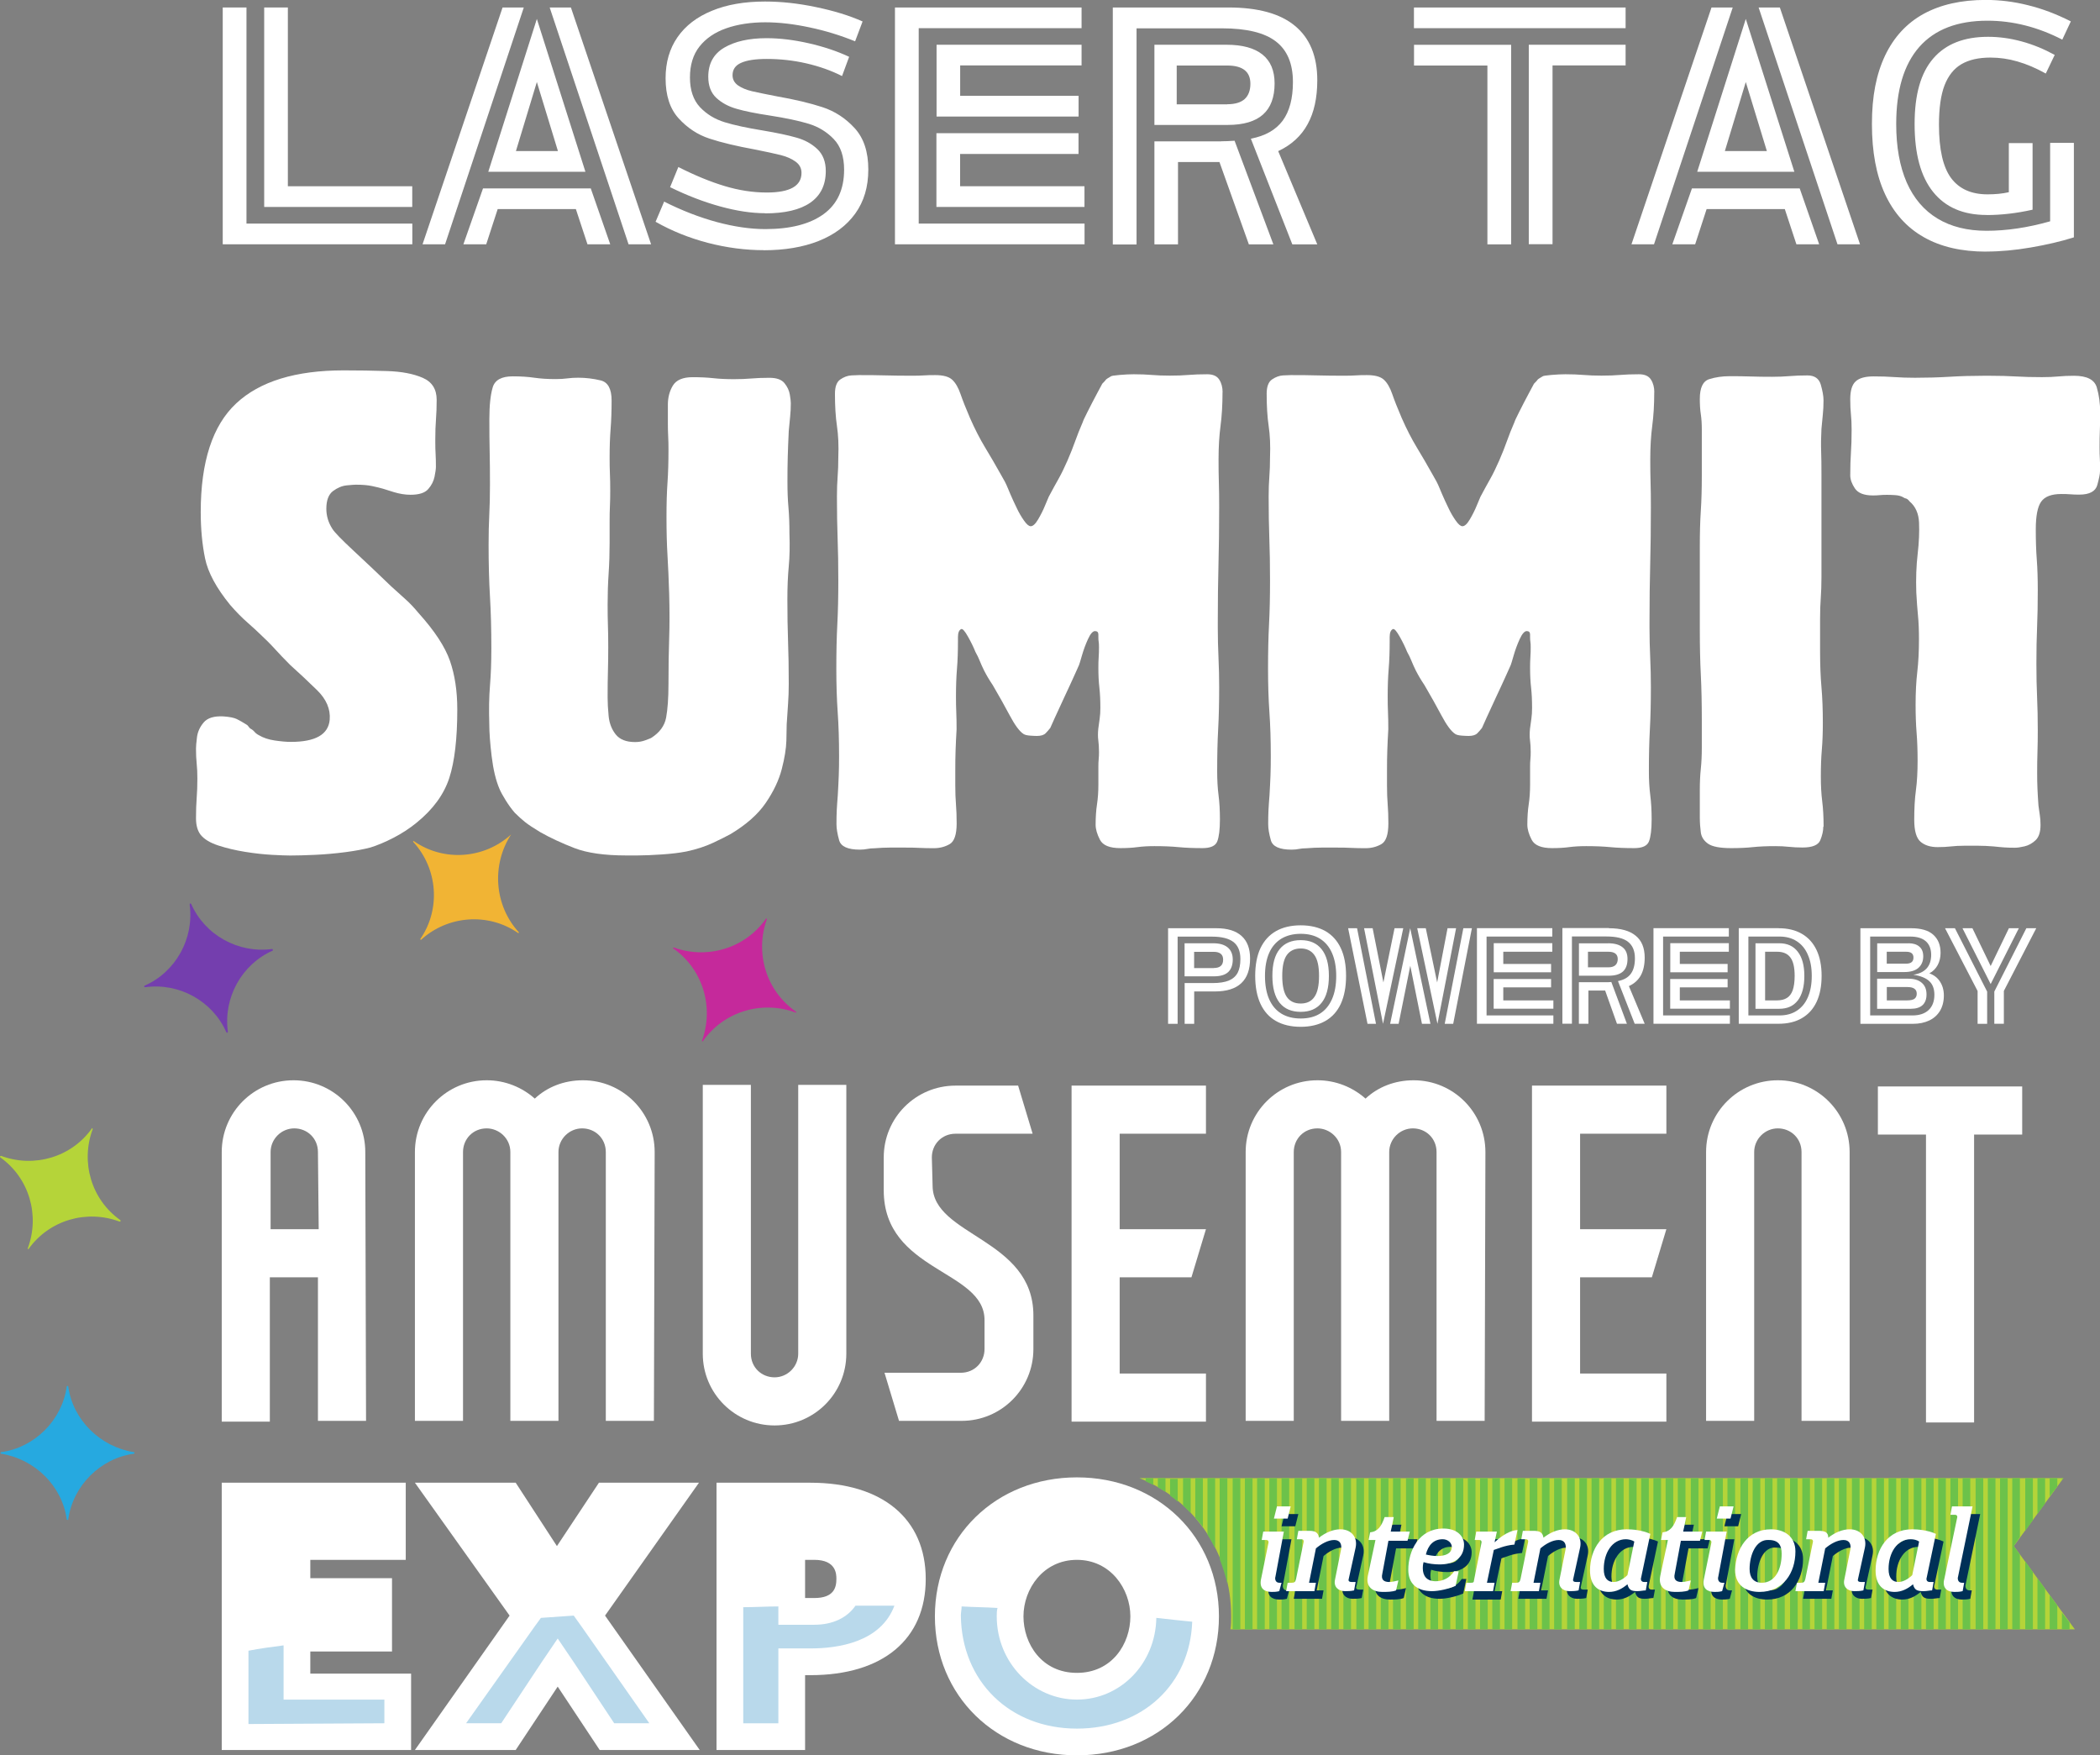
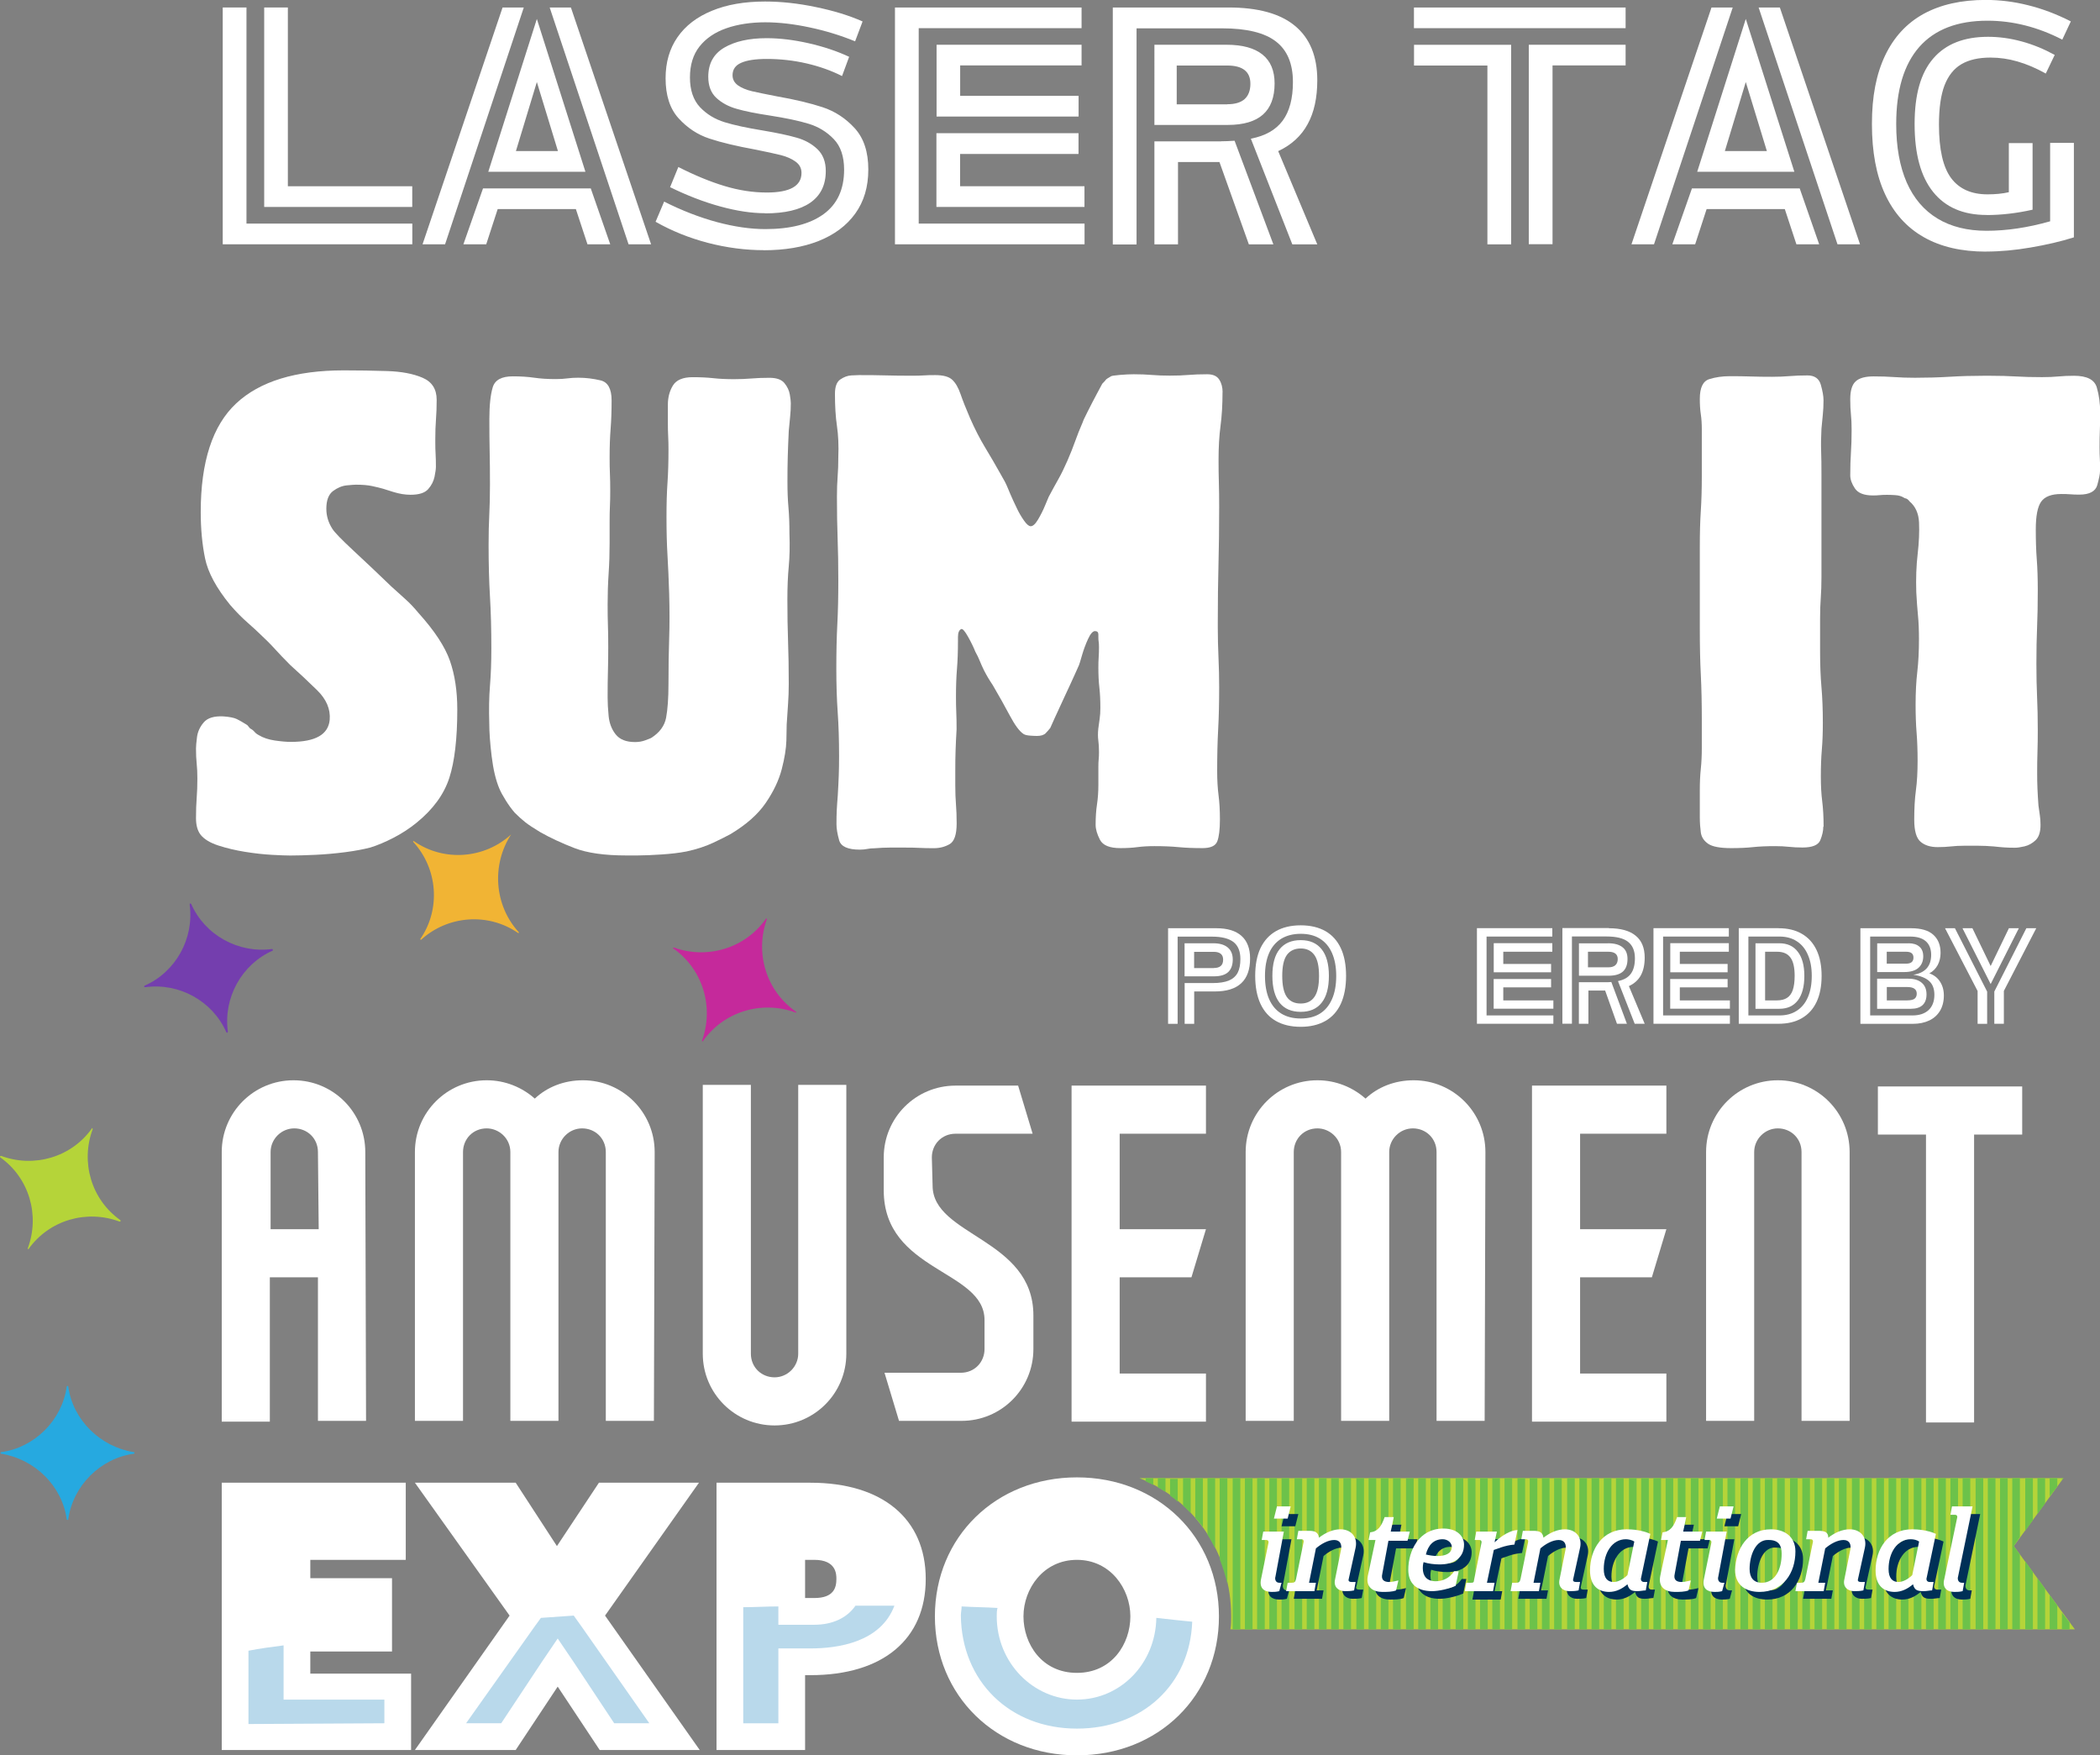
<svg xmlns="http://www.w3.org/2000/svg" id="Layer_2" version="1.1" viewBox="0 0 275.03 229.86">
  <rect x="0" y="0" width="275.03" height="229.86" fill="#808080" stroke="none" />
  <g id="Layer_1-2">
    <g>
      <g>
        <path d="M275.03,61.71c0,.35-.12.95-.35,1.79-.23.84-1.02,1.27-2.36,1.27-.41,0-.79-.01-1.14-.04s-.76-.04-1.23-.04c-1.28,0-2.16.34-2.63,1.01s-.7,1.88-.7,3.63c0,1.46.04,2.77.13,3.94s.13,2.51.13,4.03c0,1.81-.03,3.41-.09,4.81s-.09,3-.09,4.81c0,1.63.03,3.09.09,4.38s.09,2.74.09,4.38c0,.93-.01,1.85-.04,2.76s-.04,1.82-.04,2.76c0,.76.01,1.46.04,2.1s.07,1.37.13,2.19c.06.47.12.89.18,1.27s.09.8.09,1.27c0,.93-.22,1.6-.66,2.01s-.92.67-1.44.79-.93.18-1.23.18c-.53,0-.99-.01-1.4-.04s-.88-.07-1.4-.13c-.76-.06-1.41-.09-1.97-.09h-1.97c-.58,0-1.14.03-1.66.09s-1.11.09-1.75.09c-.93,0-1.68-.23-2.23-.7s-.83-1.43-.83-2.89.07-2.74.22-3.85.22-2.39.22-3.85c0-1.34-.04-2.57-.13-3.68s-.13-2.33-.13-3.68c0-1.58.07-3,.22-4.29s.22-2.71.22-4.29c0-1.17-.04-2.2-.13-3.11s-.16-1.91-.22-3.02c-.06-1.81,0-3.49.18-5.03s.23-2.92.18-4.11-.47-2.12-1.23-2.76c-.18-.23-.34-.36-.48-.39s-.25-.07-.31-.13c-.29-.18-.66-.28-1.09-.31s-.8-.04-1.09-.04c-.35,0-.67.01-.96.04s-.58.04-.88.04c-1.17,0-1.95-.31-2.36-.92s-.61-1.18-.61-1.71c0-1.11.03-2.1.09-2.98s.09-1.87.09-2.98c0-.76-.03-1.43-.09-2.01s-.09-1.25-.09-2.01c0-1.11.23-1.88.7-2.32s1.25-.66,2.36-.66c.99,0,1.9.03,2.71.09s1.72.09,2.71.09c1.52,0,3.02-.04,4.51-.13s2.96-.13,4.42-.13h.96c1.23,0,2.33.03,3.33.09s2.13.09,3.41.09c.82,0,1.53-.03,2.14-.09s1.3-.09,2.06-.09c1.69,0,2.68.51,2.98,1.53s.44,2.12.44,3.28c0,.88-.01,1.65-.04,2.32s-.04,1.41-.04,2.23c0,.58.01,1.11.04,1.58s.04.99.04,1.58l-.02-.02Z" fill="#fff" />
        <path d="M59.89,92.87c0,3.85-.35,6.86-1.05,9.01s-2.13,4.11-4.29,5.86c-.93.76-1.94,1.41-3.02,1.97s-2.09.98-3.02,1.27c-.88.23-1.97.44-3.28.61s-2.63.29-3.94.35-2.41.09-3.28.09c-.53,0-1.33-.03-2.41-.09s-2.25-.19-3.5-.39-2.42-.48-3.5-.83-1.85-.82-2.32-1.4c-.41-.53-.61-1.25-.61-2.19,0-.99.03-1.87.09-2.63s.09-1.6.09-2.54c0-.76-.03-1.41-.09-1.97s-.09-1.21-.09-1.97c0-.29.04-.79.13-1.49s.38-1.34.88-1.93,1.36-.85,2.58-.79c.82.06,1.4.18,1.75.35s.76.41,1.23.7c.12.06.2.13.26.22s.15.19.26.31c.23.12.42.26.57.44s.34.32.57.44c.58.35,1.28.58,2.1.7s1.52.18,2.1.18c3.21,0,4.9-.96,5.08-2.89.12-1.4-.44-2.7-1.66-3.89s-2.39-2.29-3.5-3.28c-.76-.76-1.43-1.46-2.01-2.1s-1.28-1.34-2.1-2.1c-.23-.23-.73-.69-1.49-1.36s-1.52-1.44-2.28-2.32c-1.81-2.22-2.9-4.24-3.28-6.08s-.57-3.87-.57-6.08c0-6.59,1.55-11.33,4.64-14.22s7.79-4.33,14.09-4.33c1.93,0,3.82.03,5.69.09s3.41.35,4.64.88,1.84,1.49,1.84,2.89c0,.93-.03,1.78-.09,2.54s-.09,1.63-.09,2.63v.35c0,.58.01,1.11.04,1.58s.04,1.02.04,1.66c0,.29-.06.73-.18,1.31s-.39,1.12-.83,1.62-1.21.74-2.32.74c-.7,0-1.43-.12-2.19-.35s-1.23-.38-1.4-.44c-.41-.12-.89-.23-1.44-.35s-1.27-.18-2.14-.18c-.18,0-.57.03-1.18.09s-1.21.31-1.79.74c-.58.43-.88,1.21-.88,2.32,0,.93.26,1.81.79,2.63.29.47,1.23,1.43,2.8,2.89s3.21,3,4.9,4.64c.64.58,1.25,1.14,1.84,1.66s1.17,1.14,1.75,1.84c2.1,2.33,3.47,4.42,4.11,6.26s.96,3.95.96,6.35v-.02Z" fill="#fff" />
        <path d="M103.57,52.78c0,.64-.03,1.24-.09,1.79s-.12,1.18-.18,1.88c-.06,1.23-.1,2.33-.13,3.33s-.04,2.1-.04,3.33.04,2.33.13,3.33.13,2.13.13,3.41c.06,1.63.03,3.08-.09,4.33s-.18,2.7-.18,4.33c0,2.04.03,3.88.09,5.51s.09,3.47.09,5.51c0,.93-.03,1.81-.09,2.63s-.12,1.72-.18,2.71c0,.35-.01,1.05-.04,2.1s-.23,2.3-.61,3.76-1.08,2.93-2.1,4.42-2.55,2.84-4.6,4.07c-.53.29-1.28.67-2.28,1.14s-2.16.85-3.5,1.14c-.93.18-2.01.31-3.24.39s-2.29.13-3.19.13h-1.44c-2.86,0-5.12-.32-6.78-.96s-3.17-1.34-4.51-2.1c-.88-.53-1.53-.96-1.97-1.31s-.89-.76-1.36-1.23c-.41-.47-.8-1.01-1.18-1.62s-.66-1.12-.83-1.53c-.47-1.11-.8-2.52-1.01-4.24s-.31-3.14-.31-4.24c-.06-1.87-.03-3.53.09-4.99s.18-3.09.18-4.9c0-2.51-.06-4.77-.18-6.78s-.18-4.27-.18-6.78c0-1.46.03-2.77.09-3.94s.09-2.48.09-3.94c0-1.58-.01-3-.04-4.29s-.04-2.71-.04-4.29c0-1.81.15-3.19.44-4.16s1.17-1.44,2.63-1.44c1.05,0,1.98.06,2.8.18s1.75.18,2.8.18c.58,0,1.09-.03,1.53-.09s.92-.09,1.44-.09c.99,0,1.97.12,2.93.35s1.44,1.11,1.44,2.63c0,1.34-.04,2.58-.13,3.72s-.13,2.38-.13,3.72c0,.82.01,1.55.04,2.19s.04,1.37.04,2.19c0,.76-.01,1.43-.04,2.01s-.04,1.25-.04,2.01v2.8c0,1.34-.04,2.68-.13,4.03s-.13,2.68-.13,4.03c0,1.05.01,1.98.04,2.8s.04,1.75.04,2.8-.01,2.1-.04,3.15-.04,2.1-.04,3.15v.35c0,.64.04,1.43.13,2.36s.39,1.74.92,2.41,1.37,1.01,2.54,1.01c.47,0,.9-.07,1.31-.22s.67-.25.79-.31c1.11-.7,1.77-1.59,1.97-2.67s.31-2.55.31-4.42c0-2.22.03-4.2.09-5.95s.06-3.71,0-5.86c-.06-1.87-.13-3.54-.22-5.03s-.13-3.17-.13-5.03c0-1.69.04-3.18.13-4.46s.13-2.74.13-4.38c0-.58-.01-1.15-.04-1.71s-.04-1.12-.04-1.71v-2.45c0-.93.22-1.77.66-2.49s1.3-1.09,2.58-1.09c.99,0,1.9.04,2.71.13s1.72.13,2.71.13c.82,0,1.58-.03,2.28-.09s1.49-.09,2.36-.09c.93,0,1.59.23,1.97.7s.61.96.7,1.49.13.9.13,1.14v-.02Z" fill="#fff" />
        <path d="M160.11,51.38c0,1.63-.09,3.09-.26,4.38s-.26,2.74-.26,4.38c0,1.11.01,2.13.04,3.06s.04,1.98.04,3.15c0,2.8-.03,5.32-.09,7.57s-.09,4.77-.09,7.57v.7c0,1.28.03,2.58.09,3.89s.09,2.61.09,3.89c0,2.04-.04,3.88-.13,5.51s-.13,3.47-.13,5.51c0,1.17.06,2.22.18,3.15s.18,1.98.18,3.15c0,1.34-.12,2.3-.35,2.89s-.88.88-1.93.88c-1.17,0-2.22-.04-3.15-.13s-1.98-.13-3.15-.13c-.82,0-1.56.04-2.23.13s-1.41.13-2.23.13c-1.4,0-2.29-.36-2.67-1.09s-.57-1.39-.57-1.97c0-.99.06-1.88.18-2.67s.18-1.65.18-2.58v-2.36c0-.35.01-.67.04-.96s.04-.61.04-.96c0-.58-.03-1.09-.09-1.53s-.06-.95,0-1.53c.06-.47.12-.9.18-1.31s.09-.88.09-1.4c0-.99-.04-1.88-.13-2.67s-.13-1.65-.13-2.58c0-.53.01-.99.04-1.4s.04-.85.04-1.31c0-.29-.01-.53-.04-.7s-.04-.38-.04-.61v-.35c0-.29-.15-.44-.44-.44s-.6.35-.92,1.05-.58,1.41-.79,2.14-.34,1.15-.39,1.27l-.57,1.27c-.38.85-.82,1.79-1.31,2.84s-.93,2-1.31,2.84l-.57,1.27c-.18.23-.38.47-.61.7s-.61.35-1.14.35c-.18,0-.47-.01-.88-.04s-.7-.1-.88-.22c-.53-.35-1.12-1.15-1.79-2.41s-1.41-2.58-2.23-3.98c-.23-.35-.44-.67-.61-.96s-.35-.61-.53-.96c-.23-.47-.42-.89-.57-1.27s-.34-.77-.57-1.18c-.23-.58-.55-1.24-.96-1.97s-.7-1.06-.88-1.01c-.29.12-.44.47-.44,1.05v.53c0,1.34-.04,2.55-.13,3.63s-.13,2.29-.13,3.63c0,.76.01,1.46.04,2.1s.04,1.37.04,2.19c-.06.99-.1,1.9-.13,2.71s-.04,1.75-.04,2.8v1.84c0,.93.03,1.77.09,2.49s.09,1.56.09,2.49c0,1.46-.31,2.36-.92,2.71s-1.3.53-2.06.53c-.7,0-1.33-.01-1.88-.04s-1.18-.04-1.88-.04h-2.01c-.58,0-1.25.03-2.01.09-.35,0-.67.03-.96.09s-.61.09-.96.09c-1.58,0-2.48-.41-2.71-1.23s-.35-1.52-.35-2.1c0-.7.01-1.33.04-1.88s.07-1.18.13-1.88c.06-.99.1-1.87.13-2.63s.04-1.6.04-2.54c0-2.1-.06-4.01-.18-5.73s-.18-3.63-.18-5.73.04-4.08.13-5.78.13-3.59.13-5.69-.03-3.88-.09-5.51-.09-3.47-.09-5.51c0-.99.03-1.87.09-2.63s.09-1.6.09-2.54c.06-1.52,0-2.89-.18-4.11s-.26-2.63-.26-4.2c0-.93.23-1.56.7-1.88s.95-.5,1.44-.53.83-.04,1.01-.04c1.34,0,2.52.01,3.54.04s2.17.04,3.46.04c.58,0,1.08-.01,1.49-.04s.9-.04,1.49-.04c1.05,0,1.79.2,2.23.61s.8,1.04,1.09,1.88.7,1.88,1.23,3.11c.64,1.46,1.3,2.74,1.97,3.85s1.39,2.33,2.14,3.68c.35.58.63,1.12.83,1.62.2.5.45,1.06.74,1.71.06.12.22.45.48,1.01s.57,1.08.92,1.58.64.74.88.74c.29,0,.61-.29.96-.88s.66-1.2.92-1.84.42-1.02.48-1.14c.47-.88.89-1.65,1.27-2.32s.77-1.47,1.18-2.41.74-1.78,1.01-2.54.6-1.6,1.01-2.54c0-.06.2-.5.61-1.31s.83-1.63,1.27-2.45l.66-1.23c.29-.29.45-.47.48-.53s.25-.2.66-.44c.06-.06.44-.12,1.14-.18s1.31-.09,1.84-.09c.88,0,1.66.03,2.36.09s1.49.09,2.36.09c.93,0,1.75-.03,2.45-.09s1.52-.09,2.45-.09c.76,0,1.28.23,1.58.7s.44,1.02.44,1.66l-.01.01Z" fill="#fff" />
-         <path d="M216.65,51.38c0,1.63-.09,3.09-.26,4.38s-.26,2.74-.26,4.38c0,1.11.01,2.13.04,3.06s.04,1.98.04,3.15c0,2.8-.03,5.32-.09,7.57s-.09,4.77-.09,7.57v.7c0,1.28.03,2.58.09,3.89s.09,2.61.09,3.89c0,2.04-.04,3.88-.13,5.51s-.13,3.47-.13,5.51c0,1.17.06,2.22.18,3.15s.18,1.98.18,3.15c0,1.34-.12,2.3-.35,2.89s-.88.88-1.93.88c-1.17,0-2.22-.04-3.15-.13s-1.98-.13-3.15-.13c-.82,0-1.56.04-2.23.13s-1.41.13-2.23.13c-1.4,0-2.29-.36-2.67-1.09s-.57-1.39-.57-1.97c0-.99.06-1.88.18-2.67s.18-1.65.18-2.58v-2.36c0-.35.01-.67.04-.96s.04-.61.04-.96c0-.58-.03-1.09-.09-1.53s-.06-.95,0-1.53c.06-.47.12-.9.18-1.31s.09-.88.09-1.4c0-.99-.04-1.88-.13-2.67s-.13-1.65-.13-2.58c0-.53.01-.99.04-1.4s.04-.85.04-1.31c0-.29-.01-.53-.04-.7s-.04-.38-.04-.61v-.35c0-.29-.15-.44-.44-.44s-.6.35-.92,1.05-.58,1.41-.79,2.14-.34,1.15-.39,1.27l-.57,1.27c-.38.85-.82,1.79-1.31,2.84s-.93,2-1.31,2.84l-.57,1.27c-.18.23-.38.47-.61.7s-.61.35-1.14.35c-.18,0-.47-.01-.88-.04s-.7-.1-.88-.22c-.53-.35-1.12-1.15-1.79-2.41s-1.41-2.58-2.23-3.98c-.23-.35-.44-.67-.61-.96s-.35-.61-.53-.96c-.23-.47-.42-.89-.57-1.27s-.34-.77-.57-1.18c-.23-.58-.55-1.24-.96-1.97s-.7-1.06-.88-1.01c-.29.12-.44.47-.44,1.05v.53c0,1.34-.04,2.55-.13,3.63s-.13,2.29-.13,3.63c0,.76.01,1.46.04,2.1s.04,1.37.04,2.19c-.06.99-.1,1.9-.13,2.71s-.04,1.75-.04,2.8v1.84c0,.93.03,1.77.09,2.49s.09,1.56.09,2.49c0,1.46-.31,2.36-.92,2.71s-1.3.53-2.06.53c-.7,0-1.33-.01-1.88-.04s-1.18-.04-1.88-.04h-2.01c-.58,0-1.25.03-2.01.09-.35,0-.67.03-.96.09s-.61.09-.96.09c-1.58,0-2.48-.41-2.71-1.23s-.35-1.52-.35-2.1c0-.7.01-1.33.04-1.88s.07-1.18.13-1.88c.06-.99.1-1.87.13-2.63s.04-1.6.04-2.54c0-2.1-.06-4.01-.18-5.73s-.18-3.63-.18-5.73.04-4.08.13-5.78.13-3.59.13-5.69-.03-3.88-.09-5.51-.09-3.47-.09-5.51c0-.99.03-1.87.09-2.63s.09-1.6.09-2.54c.06-1.52,0-2.89-.18-4.11s-.26-2.63-.26-4.2c0-.93.23-1.56.7-1.88s.95-.5,1.44-.53.83-.04,1.01-.04c1.34,0,2.52.01,3.54.04s2.17.04,3.46.04c.58,0,1.08-.01,1.49-.04s.9-.04,1.49-.04c1.05,0,1.79.2,2.23.61s.8,1.04,1.09,1.88.7,1.88,1.23,3.11c.64,1.46,1.3,2.74,1.97,3.85s1.39,2.33,2.14,3.68c.35.58.63,1.12.83,1.62.2.5.45,1.06.74,1.71.06.12.22.45.48,1.01s.57,1.08.92,1.58.64.74.88.74c.29,0,.61-.29.96-.88s.66-1.2.92-1.84.42-1.02.48-1.14c.47-.88.89-1.65,1.27-2.32s.77-1.47,1.18-2.41.74-1.78,1.01-2.54.6-1.6,1.01-2.54c0-.06.2-.5.61-1.31s.83-1.63,1.27-2.45l.66-1.23c.29-.29.45-.47.48-.53s.25-.2.66-.44c.06-.06.44-.12,1.14-.18s1.31-.09,1.84-.09c.88,0,1.66.03,2.36.09s1.49.09,2.36.09c.93,0,1.75-.03,2.45-.09s1.52-.09,2.45-.09c.76,0,1.28.23,1.58.7s.44,1.02.44,1.66l-.01.01Z" fill="#fff" />
        <path d="M238.79,108.27c0,.53-.13,1.11-.39,1.75s-1.04.96-2.32.96c-.64,0-1.24-.03-1.79-.09s-1.15-.09-1.79-.09c-1.11,0-2.09.04-2.93.13s-1.79.13-2.84.13c-1.46,0-2.47-.19-3.02-.57s-.88-.88-.96-1.49-.13-1.27-.13-1.97v-3.59c0-.99.04-1.91.13-2.76s.13-1.77.13-2.76v-3.59c0-2.22-.04-4.22-.13-6s-.13-3.75-.13-5.91v-10.85c0-1.75.04-3.31.13-4.68s.13-2.9.13-4.6v-6.04c0-.76-.04-1.43-.13-2.01s-.13-1.25-.13-2.01c0-1.46.41-2.32,1.23-2.58s1.72-.39,2.71-.39,1.91.01,2.76.04,1.77.04,2.76.04c.82,0,1.58-.03,2.28-.09s1.49-.09,2.36-.09c.93,0,1.52.41,1.75,1.23s.35,1.49.35,2.01c0,.7-.03,1.33-.09,1.88s-.12,1.18-.18,1.88c-.06,1.11-.07,2.09-.04,2.93s.04,1.82.04,2.93v13.57c0,.99-.03,1.9-.09,2.71s-.09,1.72-.09,2.71v4.29c0,1.75.06,3.31.18,4.68s.18,2.93.18,4.68c0,1.28-.04,2.45-.13,3.5s-.13,2.22-.13,3.5.06,2.32.18,3.28.18,2.06.18,3.28l-.04.05Z" fill="#fff" />
      </g>
      <g>
        <g>
          <path d="M32.28.98v28.3h21.72v2.71h-24.83V.98h3.11ZM37.7.98v23.41h16.29v2.71h-19.39V.98h3.1Z" fill="#fff" />
          <path d="M68.6.98l-10.31,31.01h-2.95L65.82.98h2.79-.01ZM74.77.98l10.5,31.01h-2.95L71.99.98h2.79-.01ZM76.67,22.49h-12.72l6.36-20.01,6.36,20.01ZM70.31,10.74l-2.74,9.04h5.5s-2.76-9.04-2.76-9.04ZM77.37,24.67l2.55,7.32h-2.98l-1.52-4.61h-10.24l-1.5,4.61h-2.99l2.57-7.32h14.11Z" fill="#fff" />
          <path d="M100.2,27.92c-1.78,0-3.75-.3-5.89-.89-2.15-.59-4.33-1.43-6.55-2.52l1.08-2.64c2.15,1.09,4.16,1.92,6.05,2.49s3.73.85,5.54.85c3.02,0,4.54-.85,4.54-2.57,0-.61-.26-1.1-.77-1.47-.52-.38-1.16-.66-1.94-.86-.78-.19-1.9-.44-3.37-.73-2.41-.44-4.4-.91-5.97-1.43-1.56-.51-2.9-1.4-4.04-2.65s-1.71-3-1.71-5.25c0-2.09.52-3.88,1.56-5.38,1.05-1.51,2.55-2.66,4.51-3.46,1.95-.81,4.27-1.21,6.96-1.21,2.12,0,4.34.24,6.67.73,2.32.48,4.35,1.1,6.1,1.88l-.98,2.6c-1.92-.78-3.9-1.39-5.95-1.82-2.05-.44-4-.67-5.83-.67s-3.62.26-5.11.79c-1.48.52-2.64,1.31-3.49,2.38-.84,1.07-1.25,2.42-1.25,4.06s.44,2.95,1.31,3.88c.88.93,1.96,1.58,3.22,1.97,1.26.39,2.94.75,5.03,1.09,1.84.31,3.3.62,4.38.93,1.09.3,2,.8,2.74,1.5s1.11,1.66,1.11,2.87c0,1.84-.68,3.22-2.04,4.16-1.35.93-3.32,1.39-5.91,1.39v-.02ZM100.04,32.76c-2.42,0-4.87-.32-7.34-.96-2.47-.65-4.75-1.57-6.84-2.76l1.12-2.64c2.32,1.17,4.62,2.06,6.9,2.68,2.28.61,4.39.92,6.36.92,3.27,0,5.81-.65,7.61-1.95,1.8-1.3,2.7-3.25,2.7-5.83,0-1.73-.45-3.07-1.36-4.01-.9-.94-2-1.61-3.28-2-1.28-.39-2.97-.75-5.09-1.08-1.84-.28-3.29-.57-4.35-.88-1.06-.3-1.95-.78-2.65-1.43-.71-.66-1.06-1.58-1.06-2.77,0-1.71.69-2.98,2.09-3.81,1.4-.82,3.25-1.24,5.54-1.24,1.73,0,3.56.22,5.5.66s3.72,1.03,5.32,1.78l-.93,2.52c-1.42-.72-2.98-1.27-4.67-1.66-1.69-.39-3.42-.58-5.18-.58-1.5,0-2.62.17-3.37.51-.75.33-1.12.87-1.12,1.62,0,.55.24.99.71,1.33.47.33,1.09.59,1.85.77.77.18,1.84.39,3.21.66,2.4.42,4.41.9,6.02,1.43,1.61.53,3.01,1.44,4.2,2.74,1.2,1.31,1.79,3.11,1.79,5.41s-.57,4.19-1.71,5.78c-1.14,1.58-2.74,2.77-4.8,3.59-2.05.81-4.45,1.21-7.19,1.21l.02-.01Z" fill="#fff" />
          <path d="M141.65.98v2.71h-21.33v25.59h21.72v2.71h-24.83V.98h24.44ZM141.65,5.86v2.71h-15.9v3.98h15.51v2.71h-18.6V5.86h18.99ZM141.25,17.45v2.71h-15.51v4.23h16.29v2.71h-19.39v-9.66h18.6l.01.01Z" fill="#fff" />
          <path d="M160.88.98c3.88,0,6.79.8,8.72,2.41,1.94,1.6,2.92,3.97,2.92,7.12,0,2.3-.42,4.23-1.27,5.76-.84,1.54-2.12,2.71-3.85,3.52l5.12,12.21h-3.27l-5.43-13.84c1.89-.36,3.27-1.15,4.17-2.36.89-1.21,1.34-2.9,1.34-5.05,0-2.4-.74-4.18-2.23-5.32-1.49-1.15-3.84-1.72-7.05-1.72h-11.2v28.3h-3.11V.98h15.14ZM160.64,5.86c2.07,0,3.64.43,4.7,1.28,1.06.85,1.59,2.11,1.59,3.79,0,1.81-.51,3.17-1.52,4.07-1.01.9-2.55,1.36-4.61,1.36h-9.61V5.86h9.45ZM160.72,13.65c1.01,0,1.77-.22,2.28-.67.5-.46.76-1.13.76-2.01,0-1.59-1.01-2.39-3.03-2.39h-6.62v5.08h6.62l-.01-.01ZM159.94,18.5c.44,0,1.02-.02,1.75-.07l5.08,13.57h-3.21l-3.85-10.78h-5.43v10.78h-3.09v-13.49h8.75v-.01Z" fill="#fff" />
          <path d="M212.9.98v2.71h-27.72V.98h27.72ZM185.19,8.58v-2.71h12.72v26.13h-3.11V8.58h-9.61ZM212.9,5.86v2.71h-9.57v23.41h-3.11V5.86h12.68Z" fill="#fff" />
          <path d="M226.93.98l-10.31,31.01h-2.95L224.15.98h2.79-.01ZM233.1.98l10.5,31.01h-2.95L230.32.98h2.79-.01ZM235,22.49h-12.72l6.36-20.01,6.36,20.01ZM228.64,10.74l-2.74,9.04h5.5s-2.76-9.04-2.76-9.04ZM235.7,24.67l2.55,7.32h-2.98l-1.52-4.61h-10.24l-1.5,4.61h-2.99l2.57-7.32h14.11Z" fill="#fff" />
          <path d="M260.12,32.95c-3.23,0-5.96-.63-8.18-1.9-2.22-1.26-3.91-3.14-5.06-5.62-1.15-2.48-1.72-5.54-1.72-9.19s.57-6.52,1.72-8.96c1.16-2.43,2.84-4.25,5.06-5.47,2.22-1.21,4.93-1.82,8.11-1.82,1.86,0,3.71.23,5.54.69,1.84.45,3.71,1.15,5.62,2.12l-1.12,2.39c-3.2-1.65-6.47-2.48-9.8-2.48-3.93,0-6.91,1.15-8.93,3.44-2.01,2.29-3.02,5.65-3.02,10.09,0,3,.46,5.54,1.37,7.64.92,2.09,2.27,3.67,4.04,4.74,1.77,1.07,3.91,1.6,6.42,1.6,2.63,0,5.41-.41,8.33-1.24v-10.27h3.11v12.37c-1.73.55-3.62.98-5.66,1.33-2.04.35-3.98.53-5.82.53l-.01.01ZM260.17,28.15c-3.06,0-5.39-1.01-7-3.02-1.62-2.02-2.42-4.98-2.42-8.88s.81-6.7,2.44-8.59c1.63-1.9,4.03-2.84,7.18-2.84,1.45,0,2.91.2,4.38.6,1.48.4,2.92.99,4.35,1.77l-1.17,2.44c-1.29-.72-2.53-1.24-3.71-1.58-1.17-.34-2.35-.51-3.54-.51-1.55,0-2.81.29-3.79.86-.98.57-1.72,1.49-2.22,2.77-.49,1.28-.73,3-.73,5.16,0,3.23.53,5.56,1.59,6.99,1.06,1.42,2.65,2.13,4.77,2.13,1.03,0,1.96-.09,2.79-.28v-6.43h3.11v8.72c-2.1.47-4.11.7-6.01.7l-.02-.01Z" fill="#fff" />
        </g>
        <g>
          <path d="M159.29,121.55c1.47,0,2.57.34,3.31,1.01.75.67,1.12,1.66,1.12,2.95,0,2.88-1.54,4.32-4.62,4.32h-2.7v4.24h-1.25v-5.34h3.68c.86,0,1.56-.11,2.09-.32.53-.22.92-.56,1.17-1.02.24-.46.36-1.06.36-1.81,0-1.01-.3-1.75-.9-2.22-.61-.47-1.55-.71-2.83-.71h-4.49v11.42h-1.25v-12.52h6.33-.02ZM155.14,123.52h3.76c.82,0,1.44.18,1.88.54s.67.89.67,1.59-.2,1.28-.61,1.65c-.4.37-1.03.55-1.88.55h-3.82v-4.33h0ZM158.96,126.76c.82,0,1.23-.36,1.23-1.09,0-.34-.1-.6-.31-.77s-.51-.26-.92-.26h-2.57v2.13h2.57v-.01Z" fill="#fff" />
          <path d="M170.35,134.46c-1.28,0-2.36-.26-3.24-.76-.89-.5-1.56-1.25-2.03-2.25-.46-1-.69-2.22-.69-3.66s.23-2.65.69-3.63c.47-.98,1.14-1.72,2.03-2.23.88-.5,1.96-.76,3.24-.76s2.35.26,3.24.76c.88.51,1.55,1.25,2.01,2.23.46.98.69,2.2.69,3.63s-.23,2.66-.69,3.66c-.46.99-1.13,1.74-2.03,2.25-.89.5-1.96.76-3.22.76ZM170.35,133.37c.99,0,1.83-.21,2.52-.64s1.21-1.06,1.58-1.9.55-1.85.55-3.03-.19-2.18-.55-3-.89-1.45-1.58-1.88-1.53-.64-2.52-.64-1.84.22-2.54.64c-.7.43-1.24,1.06-1.6,1.88-.36.83-.54,1.83-.54,3s.18,2.2.54,3.03c.37.84.9,1.47,1.6,1.9.7.43,1.55.64,2.54.64ZM170.35,132.5c-1.2,0-2.12-.39-2.76-1.18-.63-.8-.95-1.97-.95-3.53s.31-2.71.95-3.5,1.56-1.18,2.76-1.18,2.09.39,2.73,1.18.96,1.95.96,3.5-.32,2.74-.96,3.53c-.63.79-1.54,1.18-2.73,1.18ZM170.35,131.41c.79,0,1.39-.28,1.79-.86.41-.57.61-1.49.61-2.76s-.2-2.16-.61-2.73-1.01-.86-1.79-.86-1.41.29-1.82.86c-.4.57-.6,1.47-.6,2.73s.2,2.18.6,2.76c.41.58,1.01.86,1.82.86Z" fill="#fff" />
-           <path d="M177.73,121.55l2.48,12.52h-1.11l-2.54-12.52h1.17ZM179.77,121.55l1.41,7.1,1.46-7.1h1.14l-2.65,12.52-2.48-12.52h1.12,0ZM187.34,134.07h-1.11l-1.53-7.6-1.53,7.6h-1.11l2.63-12.52,2.65,12.52ZM186.73,121.55l1.49,7.1,1.36-7.1h1.12l-2.44,12.52-2.65-12.52h1.12ZM192.77,121.55l-2.45,12.52h-1.11l2.44-12.52h1.12Z" fill="#fff" />
          <path d="M203.3,121.55v1.09h-8.61v10.33h8.75v1.09h-10.01v-12.52h9.86l.01.01ZM203.3,123.52v1.11h-6.42v1.6h6.26v1.09h-7.51v-3.81h7.67v.01ZM203.14,128.2v1.09h-6.26v1.71h6.56v1.09h-7.82v-3.89h7.52Z" fill="#fff" />
          <path d="M210.7,121.55c1.56,0,2.74.33,3.52.98.79.64,1.18,1.6,1.18,2.87,0,.93-.17,1.71-.51,2.33-.34.61-.86,1.08-1.56,1.4l2.07,4.93h-1.31l-2.19-5.59c.76-.15,1.32-.46,1.68-.95.36-.49.54-1.16.54-2.03,0-.97-.3-1.69-.9-2.16-.59-.47-1.54-.7-2.83-.7h-4.52v11.42h-1.25v-12.52h6.1l-.02.02ZM210.61,123.52c.84,0,1.47.18,1.9.53.43.34.64.85.64,1.53,0,.73-.2,1.28-.61,1.65-.41.36-1.03.54-1.87.54h-3.88v-4.24h3.82v-.01ZM210.64,126.67c.41,0,.71-.09.92-.28.2-.18.31-.45.31-.8,0-.64-.41-.96-1.23-.96h-2.67v2.04h2.67ZM210.33,128.62c.18,0,.41,0,.7-.03l2.04,5.47h-1.3l-1.55-4.35h-2.19v4.35h-1.25v-5.44h3.55Z" fill="#fff" />
          <path d="M226.42,121.55v1.09h-8.61v10.33h8.75v1.09h-10.01v-12.52h9.86l.01.01ZM226.42,123.52v1.11h-6.42v1.6h6.26v1.09h-7.51v-3.81h7.67v.01ZM226.26,128.2v1.09h-6.26v1.71h6.56v1.09h-7.82v-3.89h7.52Z" fill="#fff" />
          <path d="M232.93,121.55c1.2,0,2.21.24,3.05.73.85.49,1.49,1.2,1.93,2.13s.66,2.06.66,3.38-.22,2.47-.66,3.41c-.44.93-1.08,1.64-1.93,2.13-.84.49-1.85.73-3.05.73h-5.21v-12.52h5.21v.01ZM233.05,132.97c.88,0,1.63-.2,2.26-.61.64-.41,1.13-1,1.46-1.77.34-.78.51-1.71.51-2.8s-.17-1.99-.51-2.76c-.33-.78-.82-1.37-1.46-1.78-.63-.41-1.39-.61-2.26-.61h-4.07v10.33h4.07ZM233.03,123.52c1.05,0,1.86.37,2.42,1.11.57.73.86,1.79.86,3.17s-.29,2.47-.86,3.21c-.57.73-1.37,1.09-2.42,1.09h-3.12v-8.58s3.12,0,3.12,0ZM232.73,131c.53,0,.97-.11,1.3-.32.34-.21.59-.55.76-1.02.16-.47.25-1.1.25-1.87,0-1.12-.19-1.93-.57-2.42-.37-.5-.95-.74-1.74-.74h-1.56v6.37h1.56Z" fill="#fff" />
          <path d="M250.29,121.55c1.3,0,2.27.28,2.9.85.64.57.96,1.36.96,2.38,0,.59-.13,1.13-.38,1.6-.26.47-.62.83-1.09,1.08.61.22,1.08.58,1.4,1.09.33.51.5,1.11.5,1.81,0,.77-.17,1.44-.5,2-.33.55-.8.98-1.41,1.27-.61.29-1.32.44-2.16.44h-6.86v-12.52h6.64ZM250.46,132.97c.9,0,1.61-.23,2.12-.7.5-.47.76-1.14.76-2,0-.78-.22-1.37-.66-1.78-.44-.42-1.14-.7-2.1-.85.76-.11,1.33-.38,1.74-.82.4-.44.6-1.04.6-1.79s-.24-1.38-.71-1.78c-.47-.41-1.15-.61-2.06-.61h-5.22v10.33h5.54-.01ZM249.97,123.52c.6,0,1.07.15,1.4.44.34.28.51.71.51,1.27,0,.64-.22,1.15-.64,1.52-.42.36-1.04.54-1.85.54h-3.54v-3.76h4.13l-.01-.01ZM249.64,126.19c.64,0,.96-.26.96-.79s-.32-.77-.96-.77h-2.54v1.56h2.54ZM249.96,128.16c.74,0,1.31.18,1.72.53.42.35.63.86.63,1.53,0,.62-.18,1.09-.53,1.41-.34.31-.85.47-1.52.47h-4.42v-3.94h4.12ZM249.76,131c.44,0,.76-.07.96-.2.2-.15.31-.37.31-.67s-.1-.52-.31-.66c-.2-.15-.53-.22-.96-.22h-2.65v1.75h2.65Z" fill="#fff" />
          <path d="M254.73,121.55h1.3l4.22,8.3v4.22h-1.25v-4.3l-4.26-8.21-.01-.01ZM258.32,121.55l2.39,4.95,2.39-4.95h1.3l-3.69,7.31-3.69-7.31h1.3ZM265.38,121.55h1.3l-4.24,8.21v4.3h-1.25v-4.22l4.2-8.3-.01.01Z" fill="#fff" />
        </g>
      </g>
      <g>
        <g id="International">
          <g>
            <path d="M161.24,211.66c0,.6,0,1.1-.1,1.7h110.6l-8-10.9,6.5-8.9h-121c7.2,2.9,12,9.8,12,18.1h0Z" fill="#b5d439" />
            <g>
              <rect x="230.54" y="193.56" width=".6" height="19.8" fill="none" />
              <rect x="233.74" y="193.56" width=".6" height="19.8" fill="none" />
              <rect x="228.94" y="193.56" width=".6" height="19.8" fill="none" />
              <rect x="232.14" y="193.56" width=".6" height="19.8" fill="none" />
              <rect x="227.24" y="193.56" width=".6" height="19.8" fill="none" />
              <rect x="225.64" y="193.56" width=".6" height="19.8" fill="none" />
              <rect x="243.44" y="193.56" width=".6" height="19.8" fill="none" />
              <rect x="235.34" y="193.56" width=".6" height="19.8" fill="none" />
              <rect x="241.84" y="193.56" width=".6" height="19.8" fill="none" />
              <rect x="240.24" y="193.56" width=".6" height="19.8" fill="none" />
              <rect x="238.64" y="193.56" width=".6" height="19.8" fill="none" />
              <rect x="237.04" y="193.56" width=".6" height="19.8" fill="none" />
              <rect x="217.54" y="193.56" width=".6" height="19.8" fill="none" />
-               <rect x="209.44" y="193.56" width=".6" height="19.8" fill="none" />
              <rect x="212.64" y="193.56" width=".6" height="19.8" fill="none" />
              <rect x="207.84" y="193.56" width=".6" height="19.8" fill="none" />
              <rect x="211.04" y="193.56" width=".6" height="19.8" fill="none" />
              <rect x="204.54" y="193.56" width=".6" height="19.8" fill="none" />
              <rect x="206.14" y="193.56" width=".6" height="19.8" fill="none" />
              <rect x="245.14" y="193.56" width=".6" height="19.8" fill="none" />
              <rect x="220.74" y="193.56" width=".6" height="19.8" fill="none" />
              <rect x="222.44" y="193.56" width=".6" height="19.8" fill="none" />
              <rect x="219.14" y="193.56" width=".6" height="19.8" fill="none" />
              <rect x="215.94" y="193.56" width=".6" height="19.8" fill="none" />
              <rect x="214.24" y="193.56" width=".6" height="19.8" fill="none" />
              <rect x="224.04" y="193.56" width=".6" height="19.8" fill="none" />
              <path d="M155.94,193.56v4.6c.2.2.4.5.6.7v-5.3h-.6Z" fill="none" />
              <polygon points="266.84 198.26 266.84 193.56 266.24 193.56 266.24 199.06 266.84 198.26" fill="none" />
              <path d="M159.14,193.56v9.2c.2.5.4.9.6,1.4v-10.6h-.6Z" fill="none" />
              <polygon points="270.04 193.76 270.04 193.56 269.44 193.56 269.44 194.66 270.04 193.76" fill="none" />
              <polygon points="268.44 195.96 268.44 193.56 267.84 193.56 267.84 196.86 268.44 195.96" fill="none" />
              <polygon points="265.24 200.46 265.24 193.56 264.54 193.56 264.54 201.26 265.24 200.46" fill="none" />
              <polygon points="271.74 213.36 271.04 212.46 271.04 213.36 271.74 213.36" fill="none" />
              <path d="M149.44,193.56h0c.2.2.4.3.6.4v-.4h-.6Z" fill="none" />
              <path d="M151.04,193.56v.9l.6.3v-1.2h-.6Z" fill="none" />
              <path d="M152.64,193.56v1.8c.2.1.4.3.6.4v-2.2c.1,0-.6,0-.6,0Z" fill="none" />
              <polygon points="270.04 213.36 270.04 211.16 269.44 210.26 269.44 213.36 270.04 213.36" fill="none" />
              <rect x="246.74" y="193.56" width=".6" height="19.8" fill="none" />
              <path d="M154.24,193.56v3l.6.6v-3.6h-.6Z" fill="none" />
              <path d="M157.54,193.56v6.5c.2.3.4.6.6.9v-7.4h-.6Z" fill="none" />
              <rect x="202.94" y="193.56" width=".6" height="19.8" fill="none" />
              <rect x="253.24" y="193.56" width=".6" height="19.8" fill="none" />
              <rect x="256.44" y="193.56" width=".6" height="19.8" fill="none" />
              <rect x="254.84" y="193.56" width=".6" height="19.8" fill="none" />
              <rect x="251.64" y="193.56" width=".6" height="19.8" fill="none" />
              <rect x="248.34" y="193.56" width=".6" height="19.8" fill="none" />
              <polygon points="266.84 213.36 266.84 206.66 266.24 205.86 266.24 213.36 266.84 213.36" fill="none" />
              <rect x="249.94" y="193.56" width=".6" height="19.8" fill="none" />
              <rect x="262.94" y="193.56" width=".6" height="19.8" fill="none" />
              <rect x="258.04" y="193.56" width=".6" height="19.8" fill="none" />
              <polygon points="265.24 213.36 265.24 204.46 264.54 203.56 264.54 213.36 265.24 213.36" fill="none" />
              <rect x="259.74" y="193.56" width=".6" height="19.8" fill="none" />
              <rect x="261.34" y="193.56" width=".6" height="19.8" fill="none" />
              <polygon points="268.44 213.36 268.44 208.86 267.84 208.06 267.84 213.36 268.44 213.36" fill="none" />
              <rect x="180.24" y="193.56" width=".6" height="19.8" fill="none" />
              <rect x="185.14" y="193.56" width=".6" height="19.8" fill="none" />
              <rect x="183.44" y="193.56" width=".6" height="19.8" fill="none" />
              <rect x="178.64" y="193.56" width=".6" height="19.8" fill="none" />
              <rect x="193.24" y="193.56" width=".6" height="19.8" fill="none" />
              <rect x="189.94" y="193.56" width=".6" height="19.8" fill="none" />
              <rect x="175.34" y="193.56" width=".6" height="19.8" fill="none" />
              <rect x="191.54" y="193.56" width=".6" height="19.8" fill="none" />
              <rect x="186.74" y="193.56" width=".6" height="19.8" fill="none" />
              <rect x="188.34" y="193.56" width=".6" height="19.8" fill="none" />
              <rect x="176.94" y="193.56" width=".6" height="19.8" fill="none" />
              <rect x="168.84" y="193.56" width=".6" height="19.8" fill="none" />
              <rect x="167.24" y="193.56" width=".6" height="19.8" fill="none" />
-               <rect x="165.64" y="193.56" width=".6" height="19.8" fill="none" />
              <rect x="162.44" y="193.56" width=".6" height="19.8" fill="none" />
              <rect x="164.04" y="193.56" width=".6" height="19.8" fill="none" />
              <rect x="173.74" y="193.56" width=".6" height="19.8" fill="none" />
              <rect x="170.54" y="193.56" width=".6" height="19.8" fill="none" />
              <path d="M161.44,213.36v-19.8h-.6v13.9c.3,1.3.4,2.8.4,4.2,0,.6,0,1.1-.1,1.7h.3Z" fill="none" />
              <rect x="172.14" y="193.56" width=".6" height="19.8" fill="none" />
              <rect x="181.84" y="193.56" width=".6" height="19.8" fill="none" />
              <rect x="201.34" y="193.56" width=".6" height="19.8" fill="none" />
              <rect x="199.74" y="193.56" width=".6" height="19.8" fill="none" />
              <rect x="196.44" y="193.56" width=".6" height="19.8" fill="none" />
              <rect x="194.84" y="193.56" width=".6" height="19.8" fill="none" />
              <rect x="198.04" y="193.56" width=".6" height="19.8" fill="none" />
              <path d="M149.24,193.56c.1,0,.1.1.2.1v-.1h-.2Z" fill="#6cc24a" />
              <path d="M150.04,193.56v.4c.3.2.7.3,1,.5v-.9h-1Z" fill="#6cc24a" />
              <path d="M151.64,193.56v1.2c.3.2.7.4,1,.6v-1.8h-1Z" fill="#6cc24a" />
              <path d="M153.24,193.56v2.3c.3.2.7.5,1,.8v-3h-1v-.1Z" fill="#6cc24a" />
              <path d="M154.94,193.56v3.6c.3.3.7.6,1,1v-4.6h-1Z" fill="#6cc24a" />
              <path d="M156.54,193.56v5.2c.4.4.7.8,1,1.2v-6.4h-1Z" fill="#6cc24a" />
              <path d="M158.14,193.56v7.4c.4.6.7,1.2,1,1.8v-9.2h-1Z" fill="#6cc24a" />
              <path d="M159.74,193.56v10.6c.4,1.1.8,2.2,1,3.3v-13.9h-1Z" fill="#6cc24a" />
              <rect x="161.44" y="193.56" width="1" height="19.8" fill="#6cc24a" />
              <rect x="163.04" y="193.56" width="1" height="19.8" fill="#6cc24a" />
              <rect x="164.64" y="193.56" width="1" height="19.8" fill="#6cc24a" />
              <rect x="166.24" y="193.56" width="1" height="19.8" fill="#6cc24a" />
              <rect x="167.84" y="193.56" width="1" height="19.8" fill="#6cc24a" />
              <rect x="169.54" y="193.56" width="1" height="19.8" fill="#6cc24a" />
              <rect x="171.14" y="193.56" width="1" height="19.8" fill="#6cc24a" />
              <rect x="172.74" y="193.56" width="1" height="19.8" fill="#6cc24a" />
              <rect x="174.34" y="193.56" width="1" height="19.8" fill="#6cc24a" />
              <rect x="175.94" y="193.56" width="1" height="19.8" fill="#6cc24a" />
              <rect x="177.64" y="193.56" width="1" height="19.8" fill="#6cc24a" />
              <rect x="179.24" y="193.56" width="1" height="19.8" fill="#6cc24a" />
              <rect x="180.84" y="193.56" width="1" height="19.8" fill="#6cc24a" />
              <rect x="182.44" y="193.56" width="1" height="19.8" fill="#6cc24a" />
              <rect x="184.14" y="193.56" width="1" height="19.8" fill="#6cc24a" />
              <rect x="185.74" y="193.56" width="1" height="19.8" fill="#6cc24a" />
              <rect x="187.34" y="193.56" width="1" height="19.8" fill="#6cc24a" />
              <rect x="188.94" y="193.56" width="1" height="19.8" fill="#6cc24a" />
              <rect x="190.64" y="193.56" width="1" height="19.8" fill="#6cc24a" />
              <rect x="192.24" y="193.56" width="1" height="19.8" fill="#6cc24a" />
              <rect x="193.84" y="193.56" width="1" height="19.8" fill="#6cc24a" />
              <rect x="195.44" y="193.56" width="1" height="19.8" fill="#6cc24a" />
              <rect x="197.04" y="193.56" width="1" height="19.8" fill="#6cc24a" />
              <rect x="198.74" y="193.56" width="1" height="19.8" fill="#6cc24a" />
              <rect x="200.34" y="193.56" width="1" height="19.8" fill="#6cc24a" />
              <rect x="201.94" y="193.56" width="1" height="19.8" fill="#6cc24a" />
              <rect x="203.54" y="193.56" width="1" height="19.8" fill="#6cc24a" />
              <rect x="205.24" y="193.56" width="1" height="19.8" fill="#6cc24a" />
              <rect x="206.84" y="193.56" width="1" height="19.8" fill="#6cc24a" />
              <rect x="208.44" y="193.56" width="1" height="19.8" fill="#6cc24a" />
              <rect x="210.04" y="193.56" width="1" height="19.8" fill="#6cc24a" />
              <rect x="211.64" y="193.56" width="1" height="19.8" fill="#6cc24a" />
              <rect x="213.34" y="193.56" width="1" height="19.8" fill="#6cc24a" />
              <rect x="214.94" y="193.56" width="1" height="19.8" fill="#6cc24a" />
              <rect x="216.54" y="193.56" width="1" height="19.8" fill="#6cc24a" />
              <rect x="218.14" y="193.56" width="1" height="19.8" fill="#6cc24a" />
              <rect x="219.74" y="193.56" width="1" height="19.8" fill="#6cc24a" />
              <rect x="221.44" y="193.56" width="1" height="19.8" fill="#6cc24a" />
              <rect x="223.04" y="193.56" width="1" height="19.8" fill="#6cc24a" />
              <rect x="224.64" y="193.56" width="1" height="19.8" fill="#6cc24a" />
              <rect x="226.24" y="193.56" width="1" height="19.8" fill="#6cc24a" />
              <rect x="227.94" y="193.56" width="1" height="19.8" fill="#6cc24a" />
              <rect x="229.54" y="193.56" width="1" height="19.8" fill="#6cc24a" />
              <rect x="231.14" y="193.56" width="1" height="19.8" fill="#6cc24a" />
              <rect x="232.74" y="193.56" width="1" height="19.8" fill="#6cc24a" />
              <rect x="234.44" y="193.56" width="1" height="19.8" fill="#6cc24a" />
              <rect x="236.04" y="193.56" width="1" height="19.8" fill="#6cc24a" />
              <rect x="237.64" y="193.56" width="1" height="19.8" fill="#6cc24a" />
              <rect x="239.24" y="193.56" width="1" height="19.8" fill="#6cc24a" />
              <rect x="240.84" y="193.56" width="1" height="19.8" fill="#6cc24a" />
              <rect x="242.54" y="193.56" width="1" height="19.8" fill="#6cc24a" />
              <rect x="244.14" y="193.56" width="1" height="19.8" fill="#6cc24a" />
              <rect x="245.74" y="193.56" width="1" height="19.8" fill="#6cc24a" />
              <rect x="247.34" y="193.56" width="1" height="19.8" fill="#6cc24a" />
              <rect x="248.94" y="193.56" width="1" height="19.8" fill="#6cc24a" />
              <rect x="250.64" y="193.56" width="1" height="19.8" fill="#6cc24a" />
              <rect x="252.24" y="193.56" width="1" height="19.8" fill="#6cc24a" />
              <rect x="253.84" y="193.56" width="1" height="19.8" fill="#6cc24a" />
              <rect x="255.44" y="193.56" width="1" height="19.8" fill="#6cc24a" />
              <rect x="257.04" y="193.56" width="1" height="19.8" fill="#6cc24a" />
              <rect x="258.74" y="193.56" width="1" height="19.8" fill="#6cc24a" />
              <rect x="260.34" y="193.56" width="1" height="19.8" fill="#6cc24a" />
              <rect x="261.94" y="193.56" width="1" height="19.8" fill="#6cc24a" />
              <polygon points="264.54 213.36 264.54 203.56 263.74 202.46 264.54 201.26 264.54 193.56 263.54 193.56 263.54 213.36 264.54 213.36" fill="#6cc24a" />
              <polygon points="266.24 213.36 266.24 205.86 265.24 204.46 265.24 213.36 266.24 213.36" fill="#6cc24a" />
              <polygon points="266.24 199.06 266.24 193.56 265.24 193.56 265.24 200.46 266.24 199.06" fill="#6cc24a" />
              <polygon points="267.84 196.86 267.84 193.56 266.84 193.56 266.84 198.26 267.84 196.86" fill="#6cc24a" />
              <polygon points="267.84 213.36 267.84 208.06 266.84 206.66 266.84 213.36 267.84 213.36" fill="#6cc24a" />
              <polygon points="269.44 194.66 269.44 193.56 268.44 193.56 268.44 195.96 269.44 194.66" fill="#6cc24a" />
              <polygon points="269.44 213.36 269.44 210.26 268.44 208.86 268.44 213.36 269.44 213.36" fill="#6cc24a" />
              <polygon points="271.04 213.36 271.04 212.46 270.04 211.16 270.04 213.36 271.04 213.36" fill="#6cc24a" />
              <polygon points="270.24 193.56 270.04 193.56 270.04 193.76 270.24 193.56" fill="#6cc24a" />
            </g>
          </g>
          <g>
            <g>
              <path d="M168.04,207.46c-.1.3,0,.8.5.8h.3l-.3,1.1c-.4.1-.7.1-1,.1-1,0-1.6-.5-1.4-1.6l1-4.9c0-.2-.1-.3-.3-.3h-.6l.2-1.1h2.7l-1.1,5.9h0ZM168.24,198.26h1.8l-.4,1.6h-1.8l.4-1.6Z" fill="#003057" />
              <path d="M176.54,201.26c1.4,0,2.3,1,2,2.4l-.9,4.1c-.1.3.1.4.4.4h.5l-.2,1.1c-.4.1-.9.1-1.2.1-.9,0-1.5-.6-1.3-1.5l.8-4c.1-.6-.1-1.2-.9-1.2s-1.7.5-2.4,1.1l-.9,4.5h.9l-.2,1.1h-3.7l.2-1.1h.5c.4,0,.5-.1.6-.5l1-4.9c0-.2-.1-.3-.3-.3h-.6l.2-1.1h1.4c.8,0,3.2-.2,4.1-.2h0Z" fill="#003057" />
              <path d="M182.04,207.06c-.2.8.2,1.1.9,1.1.3,0,.8-.1,1.2-.2l-.3,1.3c-.5.2-1.2.2-1.8.2-1.2,0-2.2-.6-1.9-2.1l1-4.7h-.9l.2-1c1-.1,1.5-.8,1.9-2h1.2l-.4,1.9h2.5l-.3,1.2h-2.5l-.8,4.3h0Z" fill="#003057" />
              <path d="M187.34,206.36c0,1,.5,1.7,1.7,1.7.9,0,1.8-.4,2.4-1.3h.6l-.4,1.9c-.9.4-2.2.7-3.1.7-2,0-3.1-1-3.1-2.8,0-2.5.7-5.4,4.6-5.4,1.9,0,2.7,1.1,2.7,2.1,0,1.8-1.4,2.6-3.2,2.6-.7,0-1.5-.1-2.1-.3-.1.3-.1.6-.1.8h0ZM189.24,204.76c1,0,1.9-.3,1.9-1.2,0-.5-.5-1-1.2-1-1.2,0-1.9.8-2.2,2,.4.1,1,.2,1.5.2Z" fill="#003057" />
              <path d="M195.04,202.96c0-.2-.1-.3-.3-.3h-.6l.2-1.1h2.7s.3.9.6.7c1-.7,1.8-.8,2.1-.8l-.4,1.9c-1.3.1-2.3.6-2.7.7l-.9,4.3h1l-.2,1.1h-3.7l.2-1.1h.6c.2,0,.4,0,.4-.3l1-5.1h0Z" fill="#003057" />
              <path d="M205.94,201.26c1.4,0,2.3,1,2,2.4l-.9,4.1c-.1.3.1.4.4.4h.5l-.2,1.1c-.4.1-.9.1-1.2.1-.9,0-1.5-.6-1.3-1.5l.8-4c.1-.6-.1-1.2-.9-1.2s-1.7.5-2.4,1.1l-.9,4.5h.9l-.2,1.1h-3.7l.2-1.1h.5c.4,0,.5-.1.6-.5l1-4.9c0-.2-.1-.3-.3-.3h-.6l.2-1.1h1.4c.8,0,3.2-.2,4.1-.2h0Z" fill="#003057" />
              <path d="M214.14,208.46c-.7.6-1.5,1-2.4,1-1.4,0-2.5-.8-2.5-2.8,0-2.8,1.6-5.4,4.8-5.4.7,0,2,.1,3.1.6l-1.2,5.7c-.1.3,0,.6.4.6h.4l-.2,1.1c-.3,0-.7.1-1.1.1-.7,0-1.1-.1-1.3-.9h0ZM213.94,202.56c-1.8,0-2.9,1.8-2.9,3.9,0,.4.1.8.2,1.1.2.4,2.4-.8,2.9-1.2l.9-3.4c-.3-.3-.8-.4-1.1-.4h0Z" fill="#003057" />
              <path d="M220.34,207.06c-.2.8.2,1.1.9,1.1.3,0,.8-.1,1.2-.2l-.3,1.3c-.5.2-1.2.2-1.8.2-1.2,0-2.2-.6-1.9-2.1l1-4.7h-.9l.2-1c1-.1,1.5-.8,1.9-2h1.2l-.4,1.9h2.5l-.3,1.2h-2.5l-.8,4.3h0Z" fill="#003057" />
              <path d="M226.04,207.46c-.1.3,0,.8.5.8h.3l-.3,1.1c-.4.1-.7.1-1,.1-1,0-1.6-.5-1.4-1.6l1-4.9c0-.2-.1-.3-.3-.3h-.6l.2-1.1h2.7l-1.1,5.9h0ZM226.24,198.26h1.8l-.4,1.6h-1.8l.4-1.6Z" fill="#003057" />
              <path d="M232.94,201.26c1.7,0,3.2.9,3.2,2.9,0,2.8-1.6,5.3-4.7,5.3-1.7,0-3.2-.8-3.2-2.9,0-2.8,1.6-5.3,4.7-5.3ZM230.14,206.46c0,1.1.5,1.8,1.6,1.8,1.7,0,2.6-1.7,2.6-3.8,0-1.1-.4-1.8-1.7-1.8-1.7-.2-2.5,2-2.5,3.8h0Z" fill="#003057" />
              <path d="M243.24,201.26c1.4,0,2.3,1,2,2.4l-.9,4.1c-.1.3.1.4.4.4h.5l-.2,1.1c-.4.1-.9.1-1.2.1-.9,0-1.5-.6-1.3-1.5l.8-4c.1-.6-.1-1.2-.9-1.2s-1.7.5-2.4,1.1l-.9,4.5h.9l-.2,1.1h-3.7l.2-1.1h.5c.4,0,.5-.1.6-.5l1-4.9c0-.2-.1-.3-.3-.3h-.6l.2-1.1h1.4c.8,0,3.3-.2,4.1-.2h0Z" fill="#003057" />
              <path d="M251.54,208.46c-.7.6-1.5,1-2.4,1-1.4,0-2.5-.8-2.5-2.8,0-2.8,1.6-5.4,4.8-5.4.7,0,2,.1,3.1.6l-1.2,5.7c-.1.3,0,.6.4.6h.5l-.2,1.1c-.3,0-.7.1-1.1.1-.8,0-1.2-.1-1.4-.9h0ZM251.24,202.56c-1.8,0-2.9,1.8-2.9,3.9,0,.6.1.9.3,1.2s3.1-1.7,3.1-1.7l.7-3.1c-.4-.2-.8-.3-1.2-.3h0Z" fill="#003057" />
              <path d="M257.44,207.46c-.1.3,0,.8.5.8h.3l-.2,1.1c-.4.1-.8.1-1.1.1-1,0-1.6-.6-1.3-1.7l1.7-8.1c0-.2-.1-.3-.3-.3h-.6l.2-1.1h2.7l-1.9,9.2Z" fill="#003057" />
            </g>
            <g>
              <path d="M167.04,206.46c-.1.3,0,.8.5.8h.3l-.3,1.1c-.4.1-.7.1-1,.1-1,0-1.6-.5-1.4-1.6l1-4.9c0-.2-.1-.3-.3-.3h-.6l.2-1.1h2.7l-1.1,5.9h0ZM167.24,197.26h1.8l-.4,1.6h-1.8l.4-1.6Z" fill="#fff" />
              <path d="M172.74,201.36c.9-.7,1.9-1.1,2.8-1.1,1.4,0,2.3,1,2,2.4l-.9,4.1c-.1.3.1.4.4.4h.5l-.2,1.1c-.4.1-.9.1-1.2.1-.9,0-1.5-.6-1.3-1.5l.8-4c.1-.6-.1-1.2-.9-1.2s-1.7.5-2.4,1.1l-.9,4.5h.9l-.2,1.1h-3.7l.2-1.1h.5c.4,0,.5-.1.6-.5l1-4.9c0-.2-.1-.3-.3-.3h-.6l.2-1.1h1.4c.8,0,1.2.2,1.3.9h0Z" fill="#fff" />
              <path d="M181.04,206.06c-.2.8.2,1.1.9,1.1.3,0,.8-.1,1.2-.2l-.3,1.3c-.5.2-1.2.2-1.8.2-1.2,0-2.2-.6-1.9-2.1l1-4.7h-.9l.2-1c1-.1,1.5-.8,1.9-2h1.2l-.4,1.9h2.5l-.3,1.2h-2.5l-.8,4.3h0Z" fill="#fff" />
              <path d="M186.34,205.36c0,1,.5,1.7,1.7,1.7.9,0,1.8-.4,2.4-1.3h.6l-.4,1.9c-.9.4-2.2.7-3.1.7-2,0-3.1-1-3.1-2.8,0-2.5,1.4-5.4,4.6-5.4,1.9,0,2.7,1.1,2.7,2.1,0,1.8-1.4,2.6-3.2,2.6-.7,0-1.5-.1-2.1-.3-.1.4-.1.6-.1.8h0ZM188.24,203.76c1,0,1.9-.3,1.9-1.2,0-.5-.5-1-1.2-1-1.2,0-1.9.8-2.2,2,.4.1,1,.2,1.5.2Z" fill="#fff" />
              <path d="M194.04,201.96c0-.2-.1-.3-.3-.3h-.6l.2-1.1h2.7l-.3,1.4c1.5-1.4,2.6-1.6,3-1.6l-.4,1.9c-1.3.1-2.3.6-2.7.7l-.9,4.3h1l-.2,1.1h-3.7l.2-1.1h.6c.2,0,.4,0,.4-.3l1-5h0Z" fill="#fff" />
              <path d="M202.14,201.36c.9-.7,1.9-1.1,2.8-1.1,1.4,0,2.3,1,2,2.4l-.9,4.1c-.1.3.1.4.4.4h.5l-.2,1.1c-.4.1-.9.1-1.2.1-.9,0-1.5-.6-1.3-1.5l.8-4c.1-.6-.1-1.2-.9-1.2s-1.7.5-2.4,1.1l-.9,4.5h.9l-.2,1.1h-3.7l.2-1.1h.5c.4,0,.5-.1.6-.5l1-4.9c0-.2-.1-.3-.3-.3h-.6l.2-1.1h1.4c.8,0,1.2.2,1.3.9h0Z" fill="#fff" />
              <path d="M213.14,207.46c-.7.6-1.5,1-2.4,1-1.4,0-2.5-.8-2.5-2.8,0-2.8,1.6-5.4,4.8-5.4.7,0,2,.1,3.1.6l-1.2,5.7c-.1.3,0,.6.4.6h.4l-.2,1.1c-.3,0-.7.1-1.1.1-.7,0-1.1-.1-1.3-.9h0ZM212.94,201.56c-1.8,0-2.9,1.8-2.9,3.9,0,1.2.5,1.7,1.3,1.7.6,0,1.3-.4,1.8-.9l.9-4.4c-.3-.2-.8-.3-1.1-.3Z" fill="#fff" />
              <path d="M219.34,206.06c-.2.8.2,1.1.9,1.1.3,0,.8-.1,1.2-.2l-.3,1.3c-.5.2-1.2.2-1.8.2-1.2,0-2.2-.6-1.9-2.1l1-4.7h-.9l.2-1c1-.1,1.5-.8,1.9-2h1.2l-.4,1.9h2.5l-.3,1.2h-2.5l-.8,4.3h0Z" fill="#fff" />
              <path d="M225.04,206.46c-.1.3,0,.8.5.8h.3l-.3,1.1c-.4.1-.7.1-1,.1-1,0-1.6-.5-1.4-1.6l1-4.9c0-.2-.1-.3-.3-.3h-.6l.2-1.1h2.7l-1.1,5.9h0ZM225.24,197.26h1.8l-.4,1.6h-1.8l.4-1.6Z" fill="#fff" />
              <path d="M231.94,200.26c1.7,0,3.2.9,3.2,2.9,0,2.8-1.6,5.3-4.7,5.3-1.7,0-3.2-.8-3.2-2.9.1-2.7,1.6-5.3,4.7-5.3ZM229.14,205.46c0,1.1.5,1.8,1.6,1.8,1.7,0,2.6-1.7,2.6-3.8,0-1.1-.4-1.8-1.7-1.8-1.7-.1-2.5,2-2.5,3.8h0Z" fill="#fff" />
              <path d="M239.44,201.36c.9-.7,1.9-1.1,2.8-1.1,1.4,0,2.3,1,2,2.4l-.9,4.1c-.1.3.1.4.4.4h.5l-.2,1.1c-.4.1-.9.1-1.2.1-.9,0-1.5-.6-1.3-1.5l.8-4c.1-.6-.1-1.2-.9-1.2s-1.7.5-2.4,1.1l-.9,4.5h.9l-.2,1.1h-3.7l.2-1.1h.5c.4,0,.5-.1.6-.5l1-4.9c0-.2-.1-.3-.3-.3h-.6l.2-1.1h1.4c.9,0,1.3.2,1.3.9h0Z" fill="#fff" />
              <path d="M250.54,207.46c-.7.6-1.5,1-2.4,1-1.4,0-2.5-.8-2.5-2.8,0-2.8,1.6-5.4,4.8-5.4.7,0,2,.1,3.1.6l-1.2,5.7c-.1.3,0,.6.4.6h.5l-.2,1.1c-.3,0-.7.1-1.1.1-.8,0-1.2-.1-1.4-.9h0ZM250.24,201.56c-1.8,0-2.9,1.8-2.9,3.9,0,1.2.5,1.7,1.3,1.7.6,0,1.3-.4,1.8-.9l.9-4.4c-.3-.2-.7-.3-1.1-.3Z" fill="#fff" />
              <path d="M256.44,206.46c-.1.3,0,.8.5.8h.3l-.2,1.1c-.4.1-.8.1-1.1.1-1,0-1.6-.6-1.3-1.7l1.7-8.1c0-.2-.1-.3-.3-.3h-.6l.2-1.1h2.7l-1.9,9.2h0Z" fill="#fff" />
            </g>
          </g>
        </g>
        <g id="Expo">
          <g>
            <polygon points="39.64 220.06 39.64 215.16 50.34 215.16 50.34 213.86 50.34 207.66 39.64 207.66 39.64 203.26 52.14 203.26 52.14 195.46 52.14 195.16 30.04 195.16 30.04 216.46 30.04 228.16 52.84 228.16 52.84 220.06 39.64 220.06" fill="#fff" />
            <polygon points="78.04 211.56 78.14 211.36 89.24 195.76 89.74 195.16 79.04 195.16 78.64 195.66 73.04 204.26 67.34 195.56 67.04 195.16 56.34 195.16 56.54 195.46 67.94 211.56 67.54 212.16 56.24 228.16 67.04 228.16 73.04 219.06 79.04 228.16 89.74 228.16 78.04 211.56" fill="#fff" />
            <path d="M111.44,195.76c-1.6-.4-3.4-.6-5.3-.6h-11.3v33h9.6v-9.8h1.7c6.8,0,12.1-2.6,13.6-8.1.3-1.1.5-2.3.5-3.6,0-5.9-3.5-9.5-8.8-10.9h0ZM110.54,206.76c0,2.7-1.8,3.5-3.9,3.5h-2.2v-7.1h2.2c2.1.1,3.9,1,3.9,3.6Z" fill="#fff" />
            <path d="M157.34,204.76c-2.6-6-8.6-10.3-16.2-10.3-2.1,0-4,.3-5.7.9-6.8,2.1-11.3,8-11.8,15.1,0,.4-.1.8-.1,1.3,0,9.6,7.2,17.2,17.6,17.2s17.1-7.1,17.6-16.2h.1v-5.2c-.1,0-.5-1.2-1.5-2.8h0ZM149.04,211.66c0,4.4-3.1,8.4-8,8.4s-8-4-8-8.4c0-.3,0-.7.1-1,.4-4,3.5-7.5,7.9-7.5,4.9.1,8,4.1,8,8.5h0Z" fill="#fff" />
          </g>
          <g>
            <path d="M53.84,229.16h-24.8v-35h24.1v10.1h-12.5v2.4h10.7v9.6h-10.7v2.9h13.2v10ZM31.04,227.16h20.8v-6.1h-13.2v-6.9h10.7v-5.6h-10.7v-6.4h12.5v-6.1h-20.1s0,31.1,0,31.1Z" fill="#fff" />
            <path d="M91.64,229.16h-13.1l-5.5-8.3-5.5,8.3h-13.2l12.4-17.6-12.4-17.4h13.2l5.4,8.3,5.5-8.3h13.1l-12.3,17.4s12.4,17.6,12.4,17.6ZM79.64,227.16h8.2l-11-15.6,10.9-15.4h-8.2l-6.6,9.9-6.5-9.9h-8.3l11,15.4-11,15.6h8.3l6.5-9.9,6.7,9.9Z" fill="#fff" />
            <path d="M105.44,229.16h-11.6v-35h12.3c9.4,0,15.1,4.7,15.1,12.6s-5.6,12.6-15.1,12.6h-.7v9.8h0ZM95.84,227.16h7.6v-9.8h2.7c8.3,0,13.1-3.9,13.1-10.6s-4.8-10.6-13.1-10.6h-10.3v31h0ZM106.64,211.26h-3.2v-9.1h3.2c3,0,4.9,1.7,4.9,4.5,0,2.9-1.8,4.6-4.9,4.6ZM105.44,209.26h1.2c2.6,0,2.9-1.4,2.9-2.5,0-.6,0-2.5-2.9-2.5h-1.2v5Z" fill="#fff" />
            <path d="M141.04,229.86c-10.6,0-18.6-7.8-18.6-18.2s8-18.2,18.6-18.2,18.6,7.8,18.6,18.2-7.9,18.2-18.6,18.2ZM141.04,195.46c-9.5,0-16.6,7-16.6,16.2s7.1,16.2,16.6,16.2,16.7-6.8,16.7-16.2-7.2-16.2-16.7-16.2ZM141.04,221.06c-5,0-9-4.1-9-9.4,0-4.6,3.4-9.4,9-9.4s9,4.8,9,9.4c0,5.4-3.9,9.4-9,9.4ZM141.04,204.26c-4.4,0-7,3.8-7,7.4s2.4,7.4,7,7.4,7-3.8,7-7.4-2.6-7.4-7-7.4Z" fill="#fff" />
          </g>
          <g>
            <path d="M141.04,226.36c8.6,0,14.8-5.8,15.1-14-1.2-.1-2.8-.3-4.7-.5-.1,6-4.7,10.7-10.4,10.7s-10.5-4.8-10.5-10.9c0-.4,0-.7.1-1.1-1.5-.1-3.1-.1-4.7-.2,0,.4-.1.8-.1,1.2.1,8.6,6.4,14.8,15.2,14.8h0Z" fill="#b9d9eb" />
            <path d="M101.94,225.66v-9.8h4.2c3.6,0,9.2-.8,11-5.6h-5.1c-1.1,1.6-3,2.5-5.4,2.5h-4.7v-2.4c-1.5,0-3.1.1-4.6.1v15.2h4.6Z" fill="#b9d9eb" />
            <path d="M61.04,225.66h4.6l5.3-8,2.1-3.1,2.1,3.1,5.3,8h4.6l-8.9-12.7-1-1.4c-1.4.1-2.8.2-4.3.3l-.8,1.1-9,12.7h0Z" fill="#b9d9eb" />
            <path d="M50.34,225.66v-3.1h-13.2v-7.1c-1.5.2-3.1.4-4.6.7v9.6l17.8-.1h0Z" fill="#b9d9eb" />
          </g>
        </g>
        <g id="Amusement">
          <path d="M47.94,186.06h-6.3v-18.8h-6.3v18.9h-6.3v-35.3c0-5.2,4.2-9.4,9.4-9.4s9.4,4.2,9.4,9.4l.1,35.2h0ZM41.64,150.86c0-1.8-1.4-3.1-3.1-3.1s-3.1,1.4-3.1,3.1v10.1h6.3l-.1-10.1h0Z" fill="#fff" />
          <path d="M85.64,186.06h-6.3v-35.2c0-1.8-1.4-3.1-3.1-3.1s-3.1,1.4-3.1,3.1v35.2h-6.3v-35.2c0-1.8-1.5-3.1-3.1-3.1-1.8,0-3.1,1.4-3.1,3.1v35.2h-6.3v-35.2c0-5.2,4.2-9.4,9.4-9.4,2.4,0,4.6.9,6.3,2.4,1.6-1.5,3.8-2.4,6.3-2.4,5.2,0,9.4,4.2,9.4,9.4l-.1,35.2h0Z" fill="#fff" />
          <path d="M110.84,177.26c0,5.2-4.2,9.4-9.4,9.4s-9.4-4.2-9.4-9.4v-35.2h6.3v35.2c0,1.8,1.4,3.1,3.1,3.1s3.1-1.4,3.1-3.1v-35.2h6.3v35.2Z" fill="#fff" />
          <path d="M122.14,155.26c0,6.6,13.2,6.9,13.2,17v4.4c0,5.2-4.2,9.4-9.4,9.4h-8.2l-1.9-6.3h10c1.8,0,3.1-1.4,3.1-3.1v-3.8c0-6.6-13.2-6.3-13.2-17v-4.3c0-5.2,4.2-9.4,9.4-9.4h8.2l1.9,6.3h-10.1c-1.8,0-3.1,1.4-3.1,3.1l.1,3.7h0Z" fill="#fff" />
          <path d="M146.64,160.96h11.3l-1.9,6.3h-9.4v12.6h11.3v6.3h-17.6v-44h17.6v6.3h-11.3v12.5h0Z" fill="#fff" />
          <path d="M194.44,186.06h-6.3v-35.2c0-1.8-1.4-3.1-3.1-3.1s-3.1,1.4-3.1,3.1v35.2h-6.3v-35.2c0-1.8-1.5-3.1-3.1-3.1-1.8,0-3.1,1.4-3.1,3.1v35.2h-6.3v-35.2c0-5.2,4.2-9.4,9.4-9.4,2.4,0,4.6.9,6.3,2.4,1.6-1.5,3.8-2.4,6.3-2.4,5.2,0,9.4,4.2,9.4,9.4l-.1,35.2h0Z" fill="#fff" />
          <path d="M206.94,160.96h11.3l-1.9,6.3h-9.4v12.6h11.3v6.3h-17.6v-44h17.6v6.3h-11.3v12.5h0Z" fill="#fff" />
          <path d="M242.24,186.06h-6.3v-35.2c0-1.8-1.4-3.1-3.1-3.1s-3.1,1.4-3.1,3.1v35.2h-6.3v-35.2c0-5.2,4.2-9.4,9.4-9.4s9.4,4.2,9.4,9.4v35.2h0Z" fill="#fff" />
          <path d="M245.94,142.27h18.9v6.3h-6.3v37.7h-6.3v-37.7h-6.3v-6.3h0Z" fill="#fff" />
        </g>
        <g id="Stars">
          <path d="M17.54,190.16c-4.4-.7-8-4.2-8.6-8.6,0-.1-.2-.1-.2,0-.6,4.4-4.2,8-8.6,8.6-.1,0-.1.2,0,.2,4.4.7,8,4.2,8.6,8.6,0,.1.2.1.2,0,.6-4.4,4.2-8,8.6-8.6.1,0,.1-.2,0-.2Z" fill="#26a9e0" />
          <path d="M15.74,159.76c-3.8-2.7-5.2-7.6-3.6-11.9,0-.1-.1-.2-.1-.1-2.7,3.8-7.6,5.2-11.9,3.6-.1,0-.2.1-.1.2,3.8,2.7,5.2,7.6,3.6,11.9,0,.1.1.2.1.1,2.7-3.8,7.6-5.2,11.9-3.6.2,0,.2-.1.1-.2Z" fill="#b5d439" />
          <path d="M35.64,124.27c-4.4.6-8.8-1.8-10.6-5.9-.1-.1-.2-.1-.2.1.6,4.4-1.8,8.8-5.9,10.6-.1.1-.1.2.1.2,4.4-.6,8.8,1.8,10.6,5.9.1.1.2.1.2-.1-.6-4.4,1.8-8.8,5.9-10.6,0,0,0-.2-.1-.2h0Z" fill="#743eae" />
          <path d="M66.94,109.27c-3.5,3.2-8.8,3.6-12.7.9-.1-.1-.2,0-.1.1,3.2,3.5,3.6,8.8.9,12.7,0,.067.033.1.1.1,3.5-3.2,8.8-3.6,12.7-.9.1,0,.2,0,.1-.1-3.2-3.5-3.6-8.8-1-12.8q.067,0,0,0Z" fill="#f1b434" />
          <path d="M104.24,132.47c-3.9-2.7-5.4-7.7-3.8-12.1,0-.1-.1-.1-.1-.1-2.7,3.9-7.7,5.4-12.1,3.8-.1,0-.1.1-.1.1,3.9,2.7,5.4,7.7,3.8,12.1,0,.1.1.1.1.1,2.7-3.9,7.7-5.4,12.1-3.8.1.1.2,0,.1-.1Z" fill="#c5299b" />
        </g>
      </g>
    </g>
  </g>
</svg>